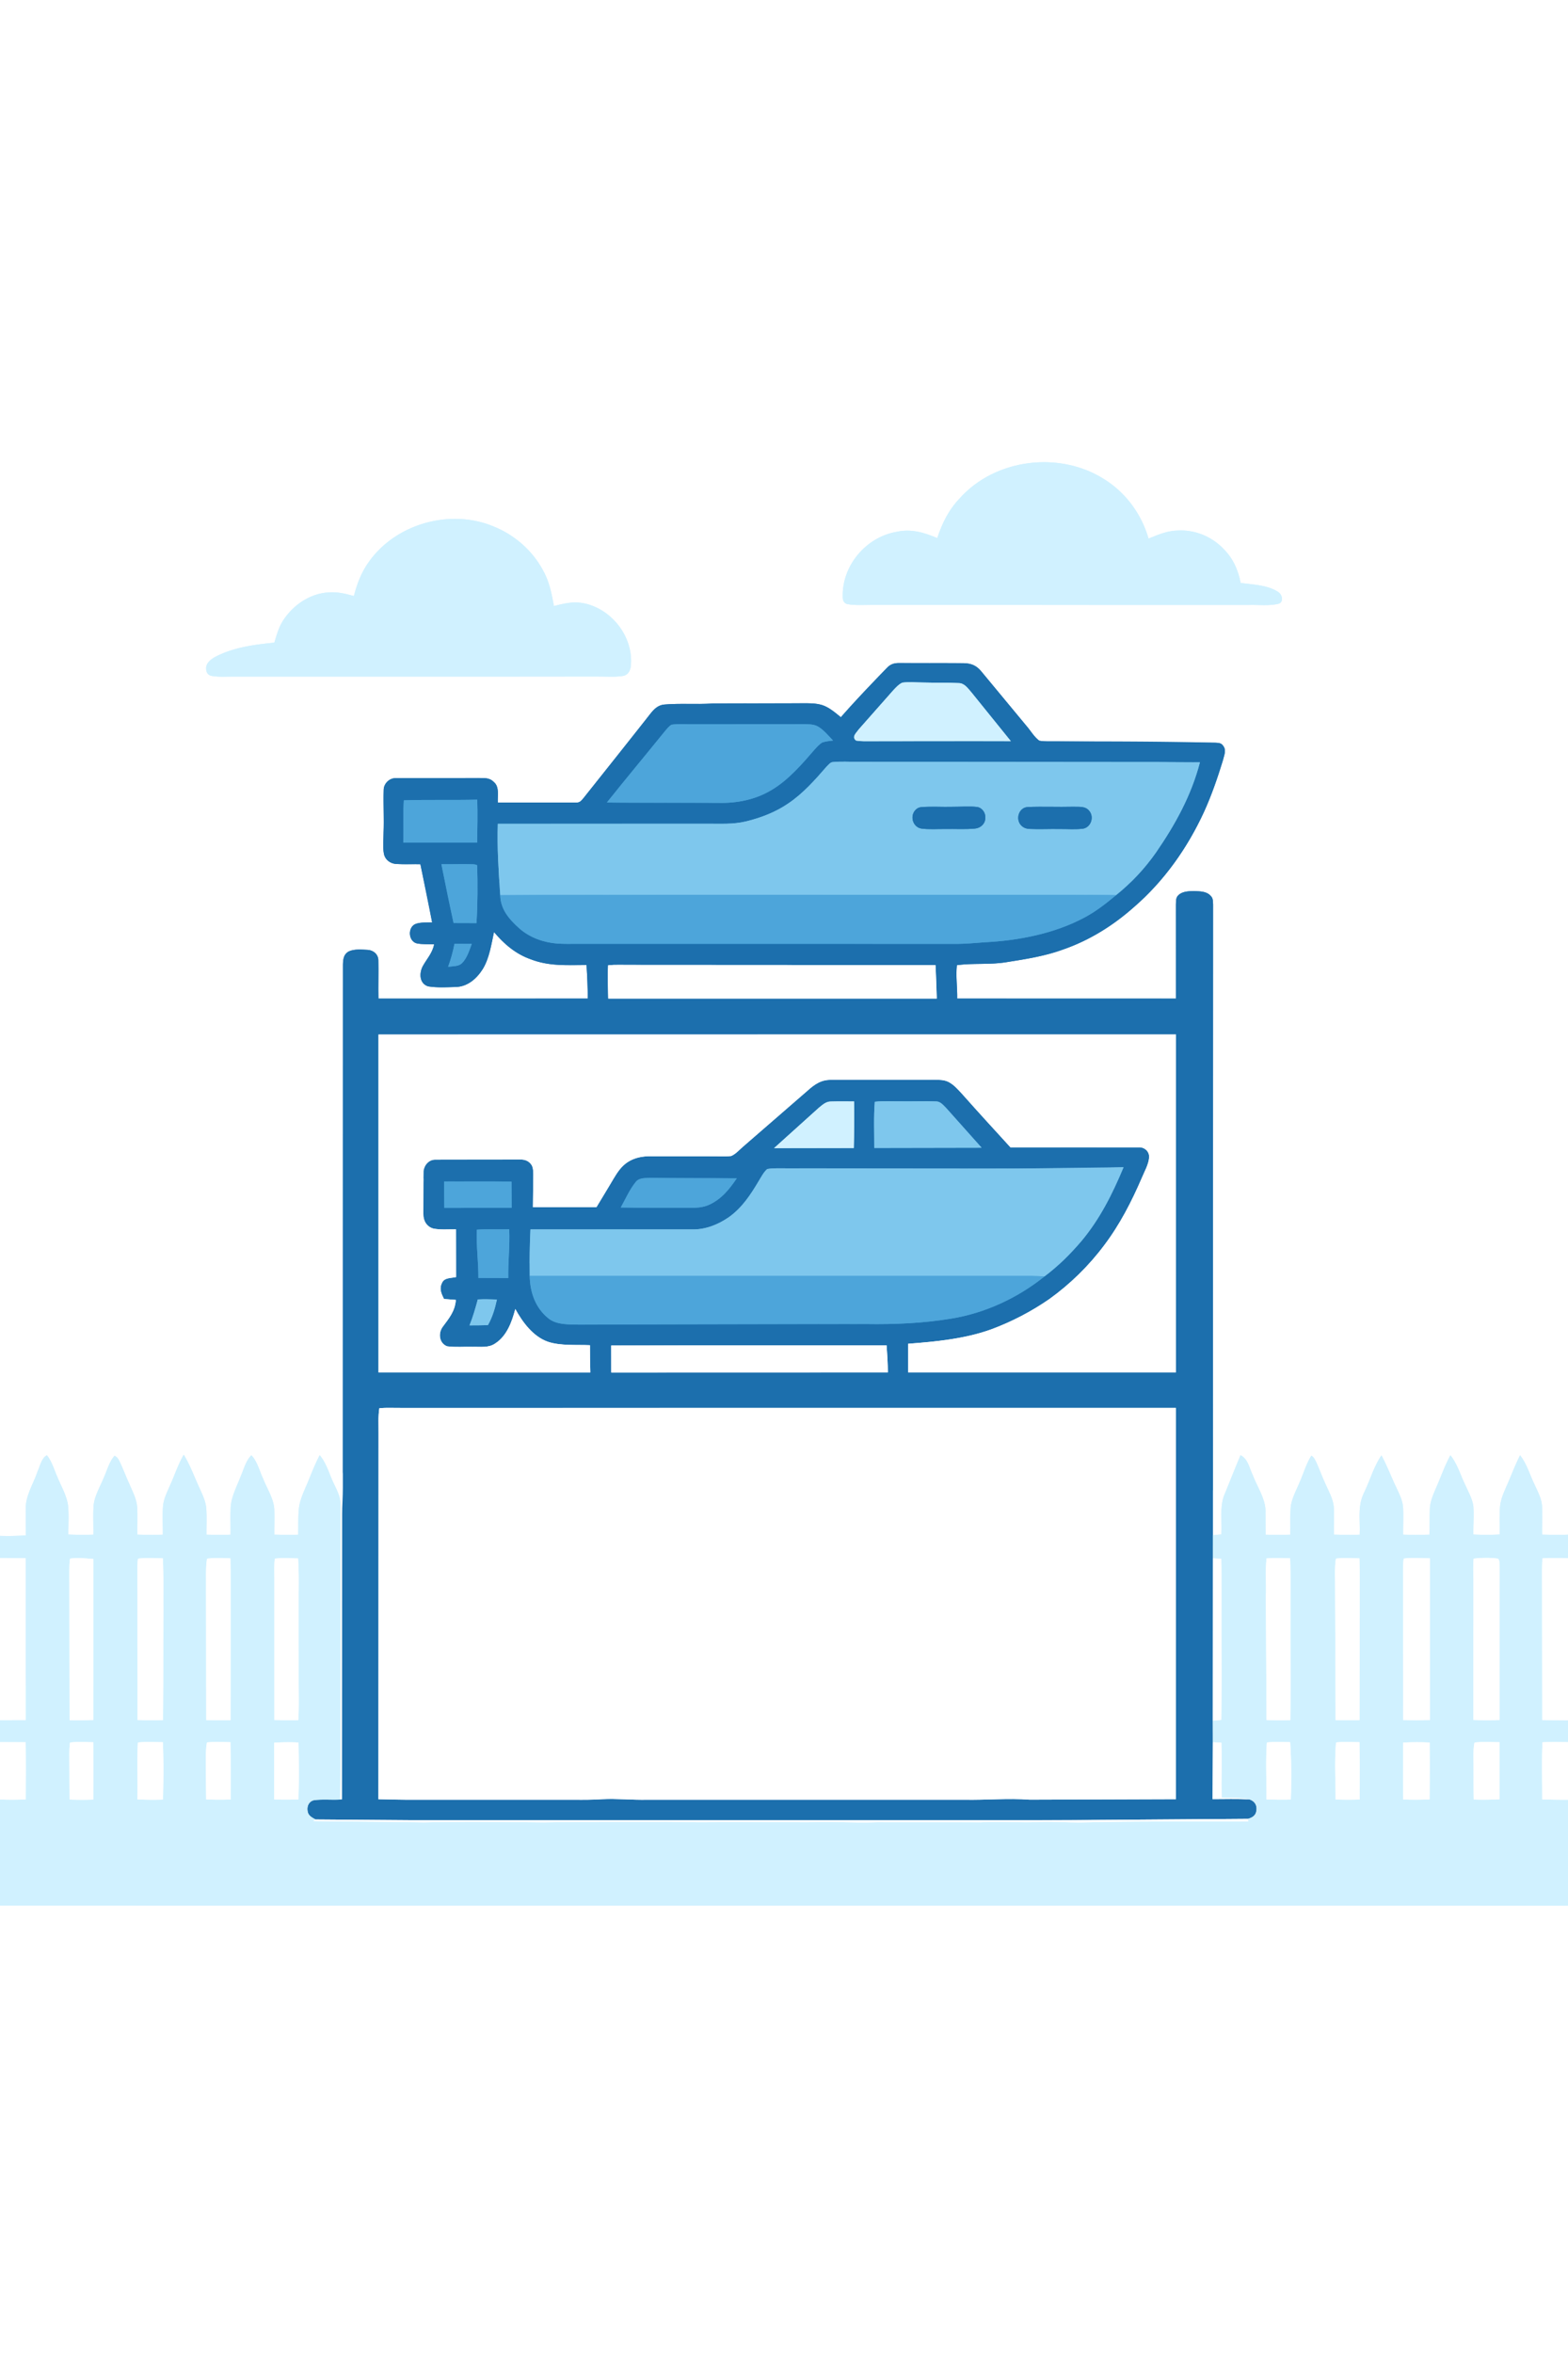
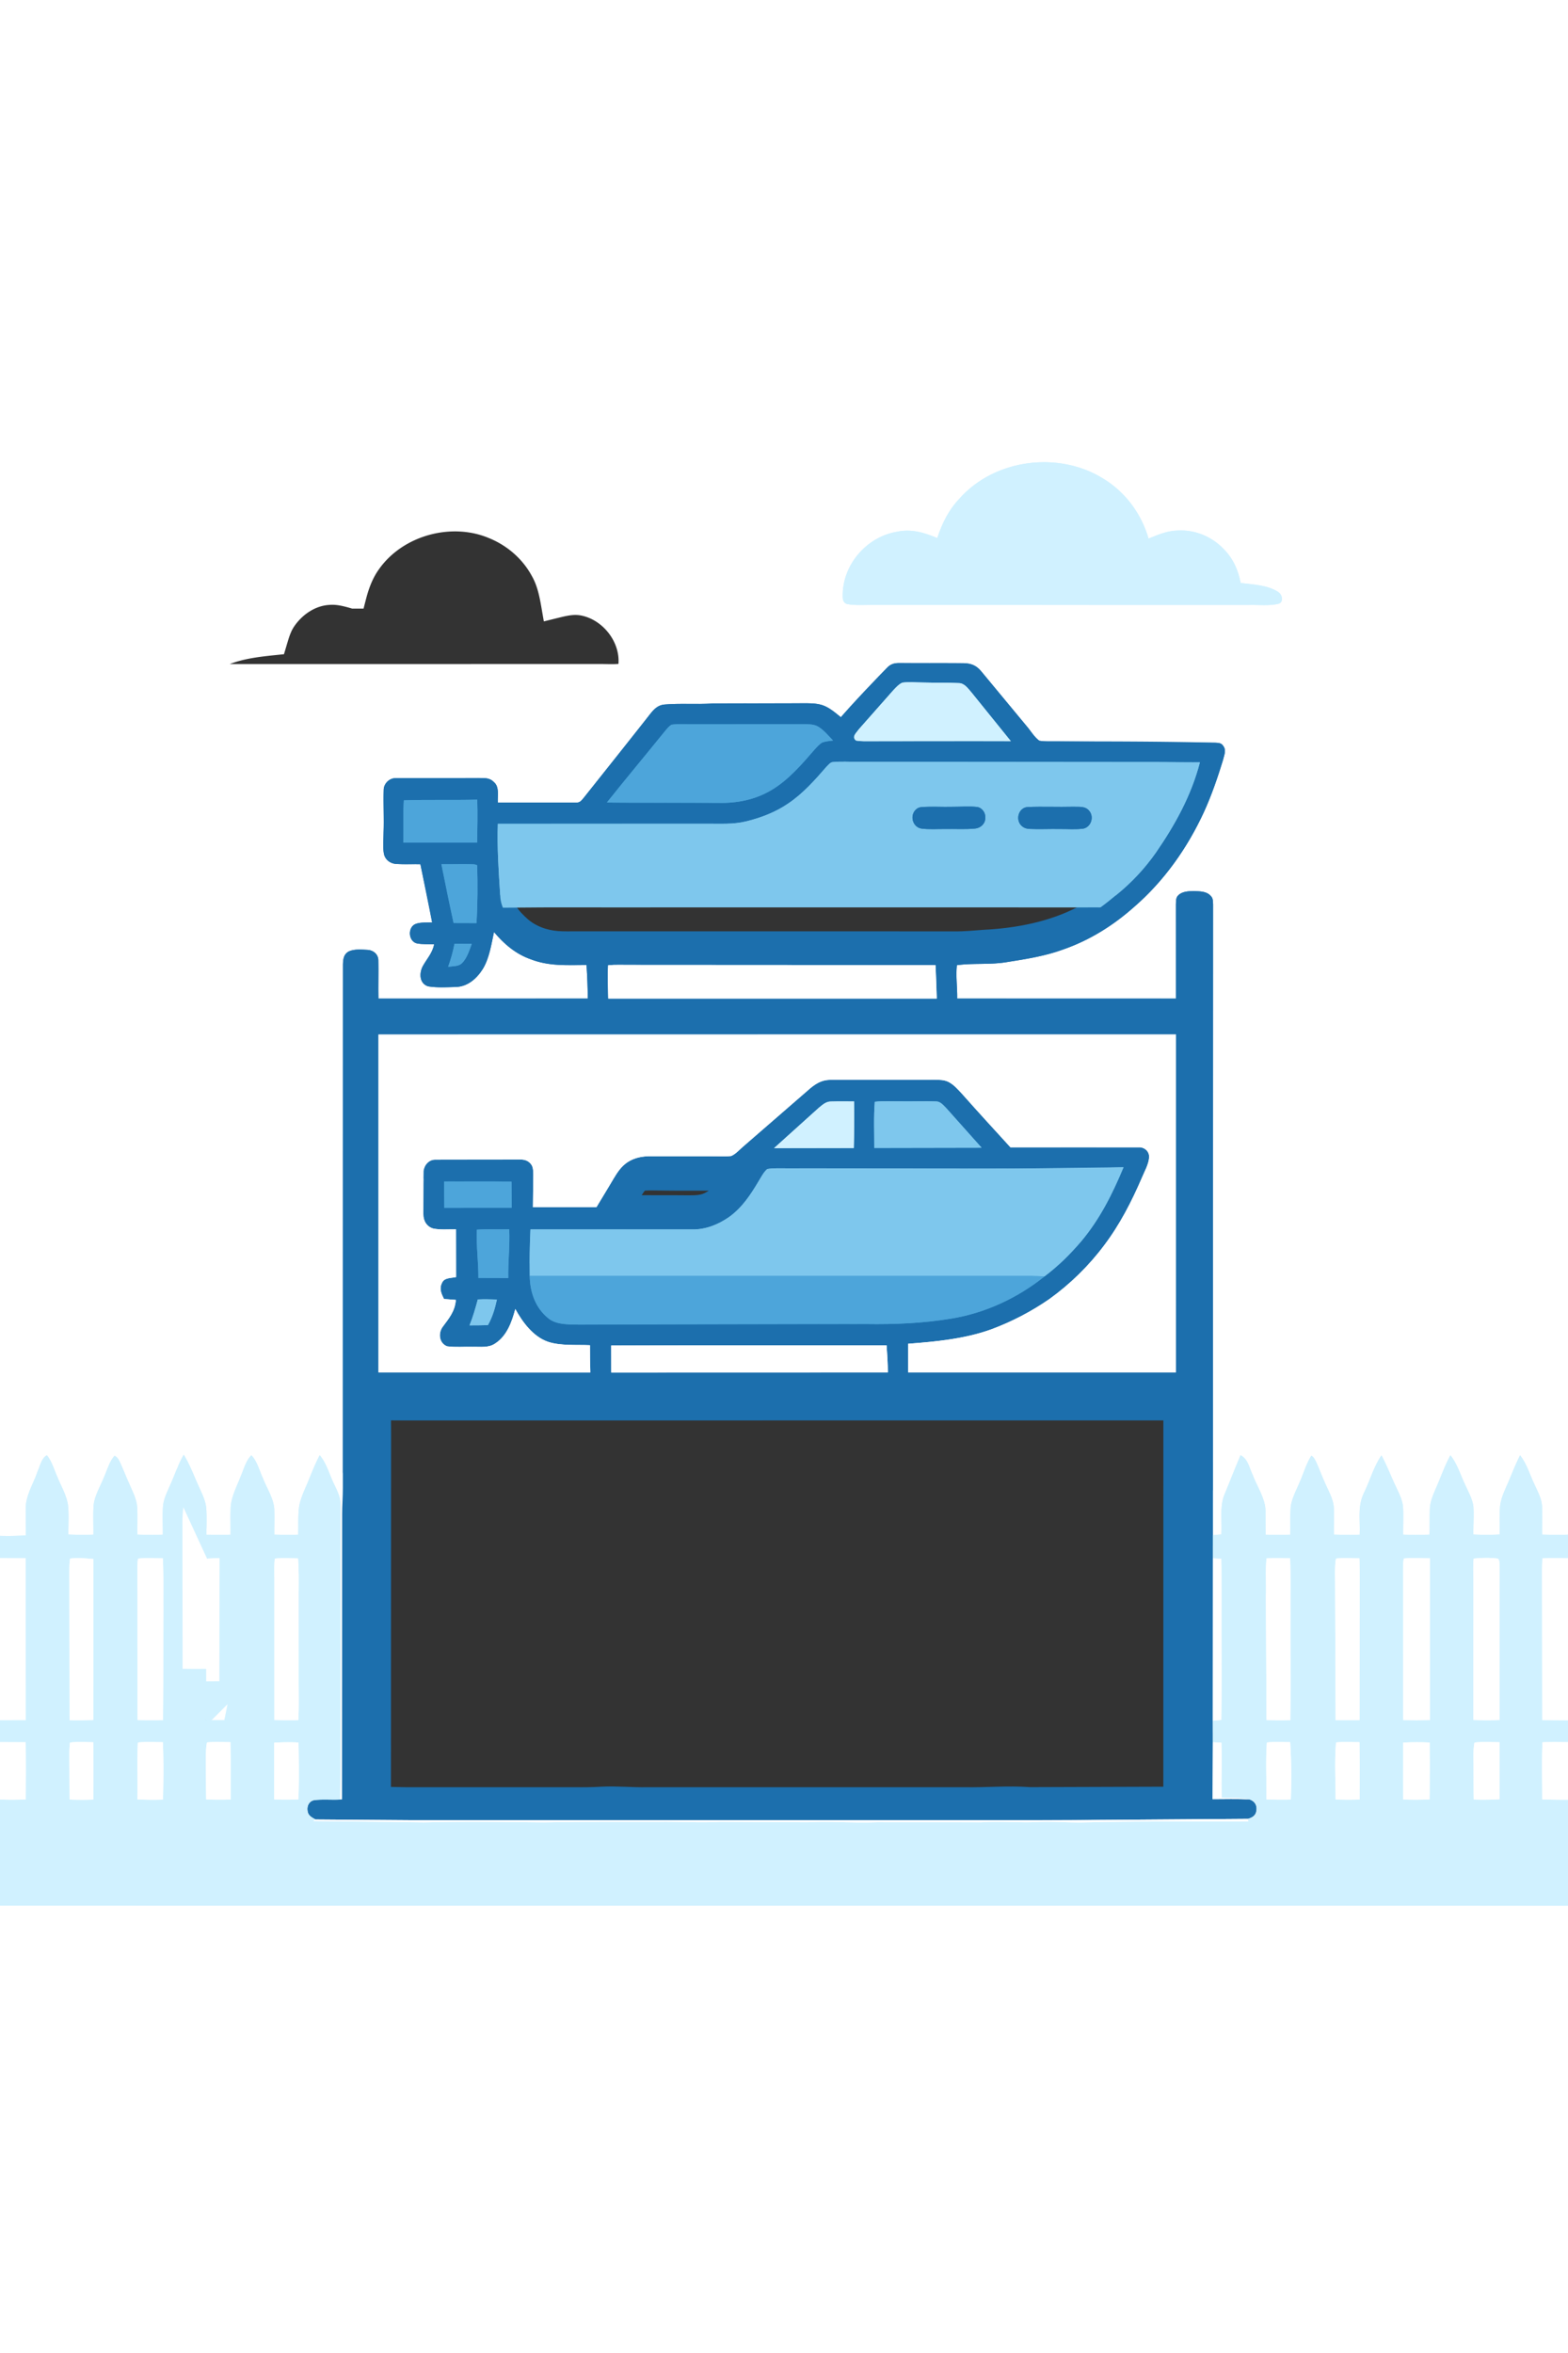
<svg xmlns="http://www.w3.org/2000/svg" viewBox="0 0 836 1254" width="1114.667" height="1672">
  <rect x="0" y="0" width="836" height="1254" fill="#333333" stroke="none" />
  <defs>
    <path d="M0 0h836v817.88c-4.57.23-9.22.07-13.8-.02-.11-4.96.19-9.93-.03-14.88-.17-4.35-2.39-8.13-4.1-12.03-2.59-5.31-3.93-10.62-7.62-15.36-2.77 5.41-4.8 11.08-7.29 16.61-1.54 3.56-3.04 6.86-3.39 10.78-.41 4.92-.14 9.89-.21 14.82a142.52 142.52 0 0 1-14.02 0c-.08-4.91.33-9.85.03-14.75-.42-4.15-2.9-8.29-4.54-12.09-2.55-5.29-4-10.69-7.72-15.38-3.04 5.55-5.04 11.47-7.59 17.24-1.5 3.57-3.19 7.21-3.36 11.15-.19 4.63-.02 9.27-.2 13.91a253.13 253.13 0 0 1-14.05 0c-.06-4.63.18-9.27-.01-13.9-.15-4.26-1.99-7.6-3.71-11.37-2.69-5.64-4.88-11.46-7.84-16.98-4.1 5.95-6.03 13.18-9.23 19.75-3.67 7.41-2.02 14.47-2.4 22.53a251.44 251.44 0 0 1-13.73-.05c-.07-4.63.18-9.26-.01-13.88-.15-4.66-2.51-8.6-4.33-12.79-1.84-3.93-3.31-8.01-5.09-11.96-.61-1.16-1.32-2.88-2.62-3.4-2.71 4.26-4.14 9.48-6.22 14.1-1.8 4.41-4.59 9.26-4.81 14.04-.28 4.63-.07 9.29-.17 13.93-4.38.1-8.75.1-13.13.01-.11-3.98-.07-7.95-.11-11.92.33-6.76-4.42-13.56-6.77-19.87-1.86-3.73-2.51-8.57-6.52-10.57-2.97 6.78-5.57 13.71-8.4 20.55-2.9 6.46-1.35 14.47-1.83 21.64l-4.5.43.1-336.21c-.12-1.67.03-3.2-1.24-4.47-2.16-2.45-5.53-2.46-8.54-2.57-3.01.01-6.58-.01-8.85 2.29-1.3 1.32-1.1 3.06-1.2 4.77l.01 50.22c-38.87-.01-77.74.02-116.61-.02.1-6.01-.81-11.83-.17-17.81 8.98-1.22 17.89-.1 26.82-1.66 9.95-1.56 20.41-3.22 29.85-6.71 14-4.85 26.58-12.71 37.65-22.52 16.08-13.89 28.48-31.42 37.36-50.66 4.1-8.98 7.33-18.38 10.21-27.82.53-2.38 1.86-5.09.21-7.32-1.04-1.72-2.4-1.75-4.24-1.85-28.29-.72-56.73-.72-85.04-.73-2.93-.03-5.99.16-8.88-.34-2.77-2-4.65-5.39-6.9-7.95l-24.04-29c-2.55-3.06-5.17-4.22-9.13-4.36-11.35-.16-22.72 0-34.07-.08-2.92-.06-4.98.37-7.06 2.53-8.34 8.63-16.7 17.31-24.61 26.34-3.07-2.47-6.29-5.33-10.1-6.51-3.53-1.06-7.56-.94-11.21-.93-15.67.13-31.35-.08-47.01.12-8.61.58-17.27-.17-25.85.57-3.43.34-5.51 2.54-7.53 5.09-11.57 15.05-23.56 29.78-35.39 44.63-1.25 1.45-2.04 2.7-4.19 2.51-13.85.05-27.75-.01-41.61.01-.23-3.65.99-8.42-2.18-10.99-2.37-2.43-5.13-2.01-8.24-2.1-14.68.13-29.4-.04-44.08.07-3.32-.05-6.33 2.9-6.34 6.24-.26 7.56.25 15.14-.07 22.71-.01 3.79-.52 7.85.23 11.57.69 3.01 3.39 4.98 6.39 5.2 4.32.28 8.68.04 13.01.14l6.26 31.03c-2.88.14-6.26-.21-8.96.88-4.19 1.86-3.73 9.16.81 10.29 2.99.59 6.17.34 9.21.53-.91 4.77-4.05 7.84-6.22 11.96-1.77 3.74-1.57 8.87 2.99 10.39 4.81.81 9.93.47 14.81.35 6.33-.2 11.16-4.49 14.37-9.61 3.48-5.66 4.57-13.25 5.98-19.69 5.31 6.36 11.56 11.69 19.47 14.49 9.99 3.87 19.42 3.11 29.86 3.11.38 5.96.64 11.91.66 17.89l-111.6.01c-.15-6.74.09-13.49-.05-20.23.05-3.27-2.57-5.54-5.71-5.74-3.17-.16-7.02-.54-9.98.79-2.79 1.44-3.1 4.12-3.19 6.97L182.81 793c.02 4.67-.39 9.33-.37 14l-.06 151.97-1.12.08c.18-7.01.2-14.03.2-21.05l.1-136.01c-.01-4.47-1.99-7.84-3.77-11.75-2.43-5.08-3.65-10.27-7.33-14.7-2.38 4.48-4.2 9.18-6.12 13.86-1.94 4.72-4.46 9.58-5.01 14.69-.42 4.58-.24 9.23-.33 13.82-4.26.09-8.49.08-12.75-.05-.04-4.29.14-8.58 0-12.87.01-5.86-3.95-11.66-6.04-17.14-1.91-3.95-3.06-9.1-6.18-12.25-2.87 2.7-4.02 7.36-5.59 10.92-2.09 5.57-5.4 11.5-5.47 17.47-.17 4.63.02 9.28-.06 13.92-4.28.09-8.53.08-12.81-.02-.06-4.63.21-9.3-.12-13.92-.28-3.97-2.14-7.57-3.71-11.16-2.77-5.91-4.84-11.93-8.31-17.51-3.05 5.21-4.81 10.87-7.31 16.33-1.59 3.7-3.46 7.28-3.76 11.35-.34 4.95-.01 9.95-.08 14.91-4.52.13-9.02.12-13.55-.03-.1-4.62.11-9.25-.08-13.87-.16-4.78-2.32-8.69-4.16-13-1.68-3.68-3.14-7.46-4.8-11.16-.81-1.62-1.36-3.18-3.14-3.96-2.8 3.04-3.97 7.78-5.7 11.52-1.97 4.94-5.27 10.27-5.52 15.59-.29 4.96 0 9.94-.08 14.9a180.09 180.09 0 0 1-13.35-.07c-.01-4.93.33-9.91-.09-14.82-.44-5.38-3.63-10.64-5.66-15.64-1.75-3.83-2.98-8.55-5.69-11.76-2.81 1.39-3.7 5.85-4.93 8.52-2.2 6.59-6.46 13.05-6.33 19.89-.09 4.74.09 9.5.06 14.25a126.9 126.9 0 0 1-13.79.29V0zm499.72 286.77c-6.98-2.94-13.8-5.03-21.46-3.38-16.74 2.79-29.77 18.46-28.92 35.49.17 1.61 1.01 2.85 2.69 3.11 4.22.73 8.69.34 12.97.4l201 .01c5.15-.12 10.75.58 15.77-.65 2.8-1.01 1.85-4.93-.25-6.22-5.44-3.73-13.68-3.99-20.06-4.85-1.34-6.93-4.01-13.06-9.07-18.09-6.27-6.62-15.25-10.34-24.39-9.84-5.7.1-10.47 2.2-15.64 4.3-3.73-13.04-12.15-24.55-23.72-31.7-23.81-15.14-58.11-10.9-76.98 10.27-5.79 6.03-9.36 13.28-11.94 21.15zm-311.05 30.9c-4.51-1.3-8.92-2.35-13.67-1.93-9.7.61-18.45 6.58-23.77 14.51-2.56 3.82-3.65 7.9-4.94 12.23-11 1.13-21.32 2.41-31.32 7.48-2.3 1.29-4.98 3.13-5.07 6.04-.05 2.05.72 3.74 2.85 4.19 3.97.74 8.22.32 12.25.38l194-.01c4.37-.07 8.94.37 13.25-.35 2.58-.49 3.78-2.74 4.06-5.16 1.64-15.58-10.34-30.91-25.65-33.65-5.4-.93-10.18.3-15.36 1.58-1.17-6.78-2.49-13.26-5.95-19.31-5.68-10.44-15.03-18.54-26.01-23.02-23.06-9.76-52.31-1.64-66.76 18.91-3.92 5.46-6.24 11.64-7.91 18.11z" id="A" />
    <path d="M588.64 255.35c11.57 7.15 19.99 18.66 23.72 31.7 5.17-2.1 9.94-4.2 15.64-4.3 9.14-.5 18.12 3.22 24.39 9.84 5.06 5.03 7.73 11.16 9.07 18.09 6.38.86 14.62 1.12 20.06 4.85 2.1 1.29 3.05 5.21.25 6.22-5.02 1.23-10.62.53-15.77.65l-201-.01c-4.28-.06-8.75.33-12.97-.4-1.68-.26-2.52-1.5-2.69-3.11-.85-17.03 12.18-32.7 28.92-35.49 7.66-1.65 14.48.44 21.46 3.38 2.58-7.87 6.15-15.12 11.94-21.15 18.87-21.17 53.17-25.41 76.98-10.27z" id="B" />
-     <path d="M263.34 280.65c10.98 4.48 20.33 12.58 26.01 23.02 3.46 6.05 4.78 12.53 5.95 19.31 5.18-1.28 9.96-2.51 15.36-1.58 15.31 2.74 27.29 18.07 25.65 33.65-.28 2.42-1.48 4.67-4.06 5.16-4.31.72-8.88.28-13.25.35l-194 .01c-4.03-.06-8.28.36-12.25-.38-2.13-.45-2.9-2.14-2.85-4.19.09-2.91 2.77-4.75 5.07-6.04 10-5.07 20.32-6.35 31.32-7.48 1.29-4.33 2.38-8.41 4.94-12.23 5.32-7.93 14.07-13.9 23.77-14.51 4.75-.42 9.16.63 13.67 1.93 1.67-6.47 3.99-12.65 7.91-18.11 14.45-20.55 43.7-28.67 66.76-18.91z" id="C" />
    <path d="M479.98 353.37l34.07.08c3.96.14 6.58 1.3 9.13 4.36l24.04 29c2.25 2.56 4.13 5.95 6.9 7.95 2.89.5 5.95.31 8.88.34l85.04.73c1.84.1 3.2.13 4.24 1.85 1.65 2.23.32 4.94-.21 7.32-2.88 9.44-6.11 18.84-10.21 27.82-8.88 19.24-21.28 36.77-37.36 50.66-11.07 9.81-23.65 17.67-37.65 22.52-9.44 3.49-19.9 5.15-29.85 6.71-8.93 1.56-17.84.44-26.82 1.66-.64 5.98.27 11.8.17 17.81l116.61.02-.01-50.22c.1-1.71-.1-3.45 1.2-4.77 2.27-2.3 5.84-2.28 8.85-2.29 3.01.11 6.38.12 8.54 2.57 1.27 1.27 1.12 2.8 1.24 4.47l-.1 336.21v12.33l-.05 86.52.02 11.5-.13 30.31c6.51-.03 13.04-.2 19.54.11 2.86.93 4.27 3.01 3.82 6.05-.37 2.63-2.16 3.65-4.51 4.34l-79.38.58c-10.99.26-21.99.08-32.99.14-111.33 0-222.67-.02-334 0l-50.77-.38c-2-1.11-4.05-2.1-4.27-4.67-.37-2.51.76-4.94 3.33-5.58 4.58-.67 9.35-.1 13.97-.37l1.12-.08.06-151.97c-.02-4.67.39-9.33.37-14l.04-279.01c.09-2.85.4-5.53 3.19-6.97 2.96-1.33 6.81-.95 9.98-.79 3.14.2 5.76 2.47 5.71 5.74.14 6.74-.1 13.49.05 20.23l111.6-.01c-.02-5.98-.28-11.93-.66-17.89-10.44 0-19.87.76-29.86-3.11-7.91-2.8-14.16-8.13-19.47-14.49-1.41 6.44-2.5 14.03-5.98 19.69-3.21 5.12-8.04 9.41-14.37 9.61-4.88.12-10 .46-14.81-.35-4.56-1.52-4.76-6.65-2.99-10.39 2.17-4.12 5.31-7.19 6.22-11.96-3.04-.19-6.22.06-9.21-.53-4.54-1.13-5-8.43-.81-10.29 2.7-1.09 6.08-.74 8.96-.88-1.82-10.41-4.1-20.7-6.26-31.03-4.33-.1-8.69.14-13.01-.14-3-.22-5.7-2.19-6.39-5.2-.75-3.72-.24-7.78-.23-11.57.32-7.57-.19-15.15.07-22.71.01-3.34 3.02-6.29 6.34-6.24l44.08-.07c3.11.09 5.87-.33 8.24 2.1 3.17 2.57 1.95 7.34 2.18 10.99l41.61-.01c2.15.19 2.94-1.06 4.19-2.51l35.39-44.63c2.02-2.55 4.1-4.75 7.53-5.09 8.58-.74 17.24.01 25.85-.57l47.01-.12c3.65-.01 7.68-.13 11.21.93 3.81 1.18 7.03 4.04 10.1 6.51 7.91-9.03 16.27-17.71 24.61-26.34 2.08-2.16 4.14-2.59 7.06-2.53zm58.95 41.62l-20.98-25.97c-1.86-2.1-3.74-5-6.89-4.97-6.34-.32-12.71-.12-19.06-.31-3.61-.01-7.34-.41-10.92.08-1.93.88-3.55 2.7-4.97 4.23l-18.34 20.76c-1.22 1.83-3.81 3.81-1.42 5.83 2.8.56 5.8.33 8.65.37l73.93-.02zM323.56 427.7l59.44.18c9.88.23 19.58-1.65 28.14-6.73 9.02-5.26 16.45-13.91 23.22-21.75 1.24-1.34 2.58-2.94 4.23-3.79 1.76-.57 3.7-.69 5.53-.96-2.33-2.46-4.72-5.38-7.59-7.2-2.34-1.52-4.84-1.41-7.53-1.5l-60 .04c-3.62.05-7.36-.29-10.94.23-1.37.78-2.44 2.18-3.46 3.36l-31.04 38.12zm-58.13 11.33c-.45 12.66.44 25.42 1.26 38.05.19 7.68 4.93 12.99 10.35 17.83 5.59 4.82 12.64 7.33 19.94 7.94 3.65.27 7.36.14 11.02.15l201 .02c5.36.08 10.67-.46 16.01-.85 17.98-.89 37.04-4.59 53.05-13.11 6.2-3.28 11.61-7.53 16.99-12 8.14-6.56 15.26-14.15 21.26-22.71 10.28-14.91 18.87-30.46 23.44-48.11-7.25.11-14.5 0-21.75-.11l-160-.14c-4.64.09-9.36-.31-13.99.15-1.33.08-2.45 1.6-3.35 2.47-6.07 7.02-12.68 14.45-20.45 19.62-6.67 4.6-14.59 7.62-22.43 9.53-7.03 1.69-13.64 1.18-20.78 1.24-37.19.02-74.38-.04-111.57.03zM215.01 449h39.38c.11-7.61.32-15.21.05-22.82-13.02.33-26.12-.07-39.12.35-.5 7.45-.05 14.99-.31 22.47zm20.33 11.57l6.5 31.36 12.2.04c.63-10.22.67-20.6.36-30.83-.69-.36-1.47-.54-2.35-.53-5.57-.2-11.15.06-16.71-.04zm6.97 42.43c-.79 4.2-1.95 8.23-3.38 12.25 2.34-.38 5.62-.1 7.35-1.94 2.7-2.55 3.96-6.89 5.24-10.28l-9.21-.03zm81.99 29.16h175.14l-.69-17.82-162.75-.09c-3.9.04-7.85-.18-11.74.17-.39 5.88-.06 11.85.04 17.74zm-122.49 19.17V731.4l112.93.02c-.14-4.84-.23-9.67-.21-14.51-7.22-.33-15.63.45-22.51-1.87-7.82-2.8-13.42-10.39-17.28-17.4-1.8 6.82-4.49 14.35-10.72 18.35-3.54 2.48-7.94 1.67-12.02 1.8-4.51-.15-9.16.33-13.63-.29-4.26-1.64-4.88-7.01-2.3-10.45 3.39-4.54 6.55-8.33 6.96-14.28l-6.32-.49c-1.42-2.89-2.66-5.46-1.04-8.62 1.21-2.85 4.97-2.47 7.5-3.07l-.03-25.42c-3.95-.08-8.11.35-12-.39-3.58-.93-5.51-4.15-5.42-7.75l.1-22.06c-.15-3.5 2.51-6.91 6.11-6.96l45.1-.07c2.26-.06 4.31.42 5.84 2.19 1.52 1.68 1.37 3.73 1.46 5.85l-.18 17.38 33.85-.02 9.14-15.22c2.01-3.35 4.05-6.45 7.35-8.68 3.75-2.51 8.06-3.3 12.51-3.24l33 .02c3.27-.03 6.63.27 9.87-.17 2.38-1.01 4.3-3.26 6.24-4.92l34.28-29.75c3.69-3.32 7.36-6.01 12.6-5.87l55.01-.07c2.59.05 5.12-.07 7.52 1.07 2.89 1.38 5.31 4.16 7.45 6.5 8.44 9.62 17.11 19.01 25.77 28.44l68.28-.01c3.21-.22 5.96 2.29 5.65 5.57-.33 3.69-2.49 7.36-3.89 10.75-5.47 12.69-11.71 24.85-20.06 35.9-8.22 11-18.17 20.71-29.31 28.72-9.52 6.57-20.03 12.06-30.88 16.07-13.88 5.06-29.68 6.59-44.35 7.69v15.27h142.77l.03-180.09-425.17.01zm210.89 60.56l42.5-.07c.21-8.27.32-16.55.16-24.82-4.14.04-8.29-.08-12.42.05-2.59-.03-4.58 1.88-6.46 3.41l-23.78 21.43zm53.43-.11l57.22-.11-18.89-21.16c-1.52-1.48-3.08-3.57-5.41-3.5-6.01-.27-12.04.04-18.05-.06-4.83.07-9.77-.31-14.58.24-.65 8.14-.26 16.42-.29 24.59zm-183.3 43.42c-.42 8.25-.51 16.54-.41 24.8.15 8.71 3.04 17.07 10 22.63 4.39 3.58 11.23 3.16 16.58 3.32l153-.32c14.98.23 30.19-.42 44.99-2.87 18.17-2.91 35.59-11.01 49.91-22.52 7.25-5.41 13.73-11.88 19.6-18.75 9.92-11.82 16.62-25.26 22.53-39.42-18.68.69-37.34.49-56.03.69-41 .41-82-.25-123-.11-3.61.04-7.39-.24-10.95.37-1.94 1.71-3.22 4.3-4.57 6.47-4.31 7.28-8.86 14.18-15.84 19.17-5.84 4.01-12.45 6.69-19.64 6.54-28.72-.05-57.44.02-86.17 0zm48.15-11.69c12 .25 24.02.06 36.02.19 3.86 0 7.46-.01 11.06-1.63 6.58-3 10.8-8.27 14.76-14.1-15.27-.17-30.55.06-45.82-.22-2.75.16-6.13-.27-8.05 2.16-3.27 4.04-5.44 9.06-7.97 13.6zm-94.16-13.86l.08 14.1 35.91-.07-.1-13.94c-11.96-.26-23.93-.07-35.89-.09zm18.24 51.41l15.93.05c-.18-8.7.9-17.31.5-26-5.75.21-11.55-.22-17.28.25-.34 8.54.91 17.13.85 25.7zm-.32 11.47c-1.27 4.68-2.58 9.3-4.41 13.81 3.27.01 6.53-.03 9.8-.12 2.43-4.28 3.78-8.87 4.81-13.66-3.38-.09-6.82-.22-10.2-.03zm71.14 24.54l.02 14.37 147.47-.04c-.05-4.83-.32-9.62-.68-14.43-48.93.05-97.88-.13-146.81.1zm-124.11 241.8l14.23.27h90c5 .06 9.98.04 14.97-.28 8.03-.41 16 .45 24.03.29l169-.01c11.7.24 23.29-.9 35-.03l77.91-.26.02-208.52-412.93.01c-3.9.04-7.86-.21-11.74.15-.73 4.41-.36 9.05-.42 13.51l-.07 194.87z" id="D" />
    <path d="M481.08 363.82c3.58-.49 7.31-.09 10.92-.08 6.35.19 12.72-.01 19.06.31 3.15-.03 5.03 2.87 6.89 4.97l20.98 25.97c-24.64-.09-49.29.02-73.93.02-2.85-.04-5.85.19-8.65-.37-2.39-2.02.2-4 1.42-5.83l18.34-20.76c1.42-1.53 3.04-3.35 4.97-4.23z" id="E" />
    <path d="M358.06 386.22c3.58-.52 7.32-.18 10.94-.23l60-.04c2.69.09 5.19-.02 7.53 1.5 2.87 1.82 5.26 4.74 7.59 7.2-1.83.27-3.77.39-5.53.96-1.65.85-2.99 2.45-4.23 3.79-6.77 7.84-14.2 16.49-23.22 21.75-8.56 5.08-18.26 6.96-28.14 6.73-19.81-.27-39.63.12-59.44-.18 10.15-12.86 20.75-25.37 31.04-38.12 1.02-1.18 2.09-2.58 3.46-3.36z" id="F" />
    <path d="M444.01 406.14c4.63-.46 9.35-.06 13.99-.15l160 .14 21.75.11c-4.57 17.65-13.16 33.2-23.44 48.11-6 8.56-13.12 16.15-21.26 22.71-7.35-.18-14.7-.15-22.05-.11-72.34-.09-144.66.04-217-.03-29.77.12-59.55-.17-89.31.16-.82-12.63-1.71-25.39-1.26-38.05L377 439c7.14-.06 13.75.45 20.78-1.24 7.84-1.91 15.76-4.93 22.43-9.53 7.77-5.17 14.38-12.6 20.45-19.62.9-.87 2.02-2.39 3.35-2.47zM508 429.98c-5.64.17-11.35-.29-16.98.19-2.82.34-4.67 3.1-4.51 5.84.12 2.66 1.98 5.11 4.67 5.55 4.21.57 8.58.2 12.82.25 5.28-.11 10.63.27 15.88-.24 2.92-.28 5.41-2.54 5.45-5.57.23-2.74-1.59-5.47-4.35-5.93-4.28-.48-8.68-.07-12.98-.09zm57 11.83c4.2-.05 8.55.37 12.71-.23 4.01-.94 5.68-6.14 3.11-9.33-2.15-2.86-5.67-2.14-8.82-2.3-8.01.21-16.05-.2-24.04.15-4.41.23-6.4 5.54-4.13 9.02 1.25 1.77 3 2.58 5.13 2.64 5.34.26 10.7-.06 16.04.05z" id="G" />
    <path d="M215.32 426.53c13-.42 26.1-.02 39.12-.35.27 7.61.06 15.21-.05 22.82h-39.38c.26-7.48-.19-15.02.31-22.47z" id="H" />
    <path d="M491.02 430.17c5.63-.48 11.34-.02 16.98-.19 4.3.02 8.7-.39 12.98.09 2.76.46 4.58 3.19 4.35 5.93-.04 3.03-2.53 5.29-5.45 5.57-5.25.51-10.6.13-15.88.24-4.24-.05-8.61.32-12.82-.25-2.69-.44-4.55-2.89-4.67-5.55-.16-2.74 1.69-5.5 4.51-5.84z" id="I" />
    <path d="M547.96 430.1c7.99-.35 16.03.06 24.04-.15 3.15.16 6.67-.56 8.82 2.3 2.57 3.19.9 8.39-3.11 9.33-4.16.6-8.51.18-12.71.23-5.34-.11-10.7.21-16.04-.05-2.13-.06-3.88-.87-5.13-2.64-2.27-3.48-.28-8.79 4.13-9.02z" id="J" />
    <path d="M235.34 460.57c5.56.1 11.14-.16 16.71.04.88-.01 1.66.17 2.35.53.31 10.23.27 20.61-.36 30.83l-12.2-.04c-2.33-10.41-4.44-20.89-6.5-31.36z" id="K" />
-     <path d="M266.69 477.08l89.31-.16 217 .03 22.05.11c-5.38 4.47-10.79 8.72-16.99 12-16.01 8.52-35.07 12.22-53.05 13.11-5.34.39-10.65.93-16.01.85L308 503c-3.66-.01-7.37.12-11.02-.15-7.3-.61-14.35-3.12-19.94-7.94-5.42-4.84-10.16-10.15-10.35-17.83z" id="L" />
    <path d="M242.31 503l9.21.03c-1.28 3.39-2.54 7.73-5.24 10.28-1.73 1.84-5.01 1.56-7.35 1.94 1.43-4.02 2.59-8.05 3.38-12.25z" id="M" />
    <path d="M324.26 514.42c3.89-.35 7.84-.13 11.74-.17l162.75.09c.4 5.93.52 11.87.69 17.82H324.3c-.1-5.89-.43-11.86-.04-17.74z" id="N" />
    <path d="M201.81 551.33l425.17-.01-.03 180.09H484.18v-15.27c14.67-1.1 30.47-2.63 44.35-7.69 10.85-4.01 21.36-9.5 30.88-16.07 11.14-8.01 21.09-17.72 29.31-28.72 8.35-11.05 14.59-23.21 20.06-35.9 1.4-3.39 3.56-7.06 3.89-10.75.31-3.28-2.44-5.79-5.65-5.57-22.72-.03-45.56-.02-68.28.01l-25.77-28.44c-2.14-2.34-4.56-5.12-7.45-6.5-2.4-1.14-4.93-1.02-7.52-1.07-18.33.11-36.68-.02-55.01.07-5.24-.14-8.91 2.55-12.6 5.87l-34.28 29.75c-1.94 1.66-3.86 3.91-6.24 4.92-3.24.44-6.6.14-9.87.17l-33-.02c-4.45-.06-8.76.73-12.51 3.24-3.3 2.23-5.34 5.33-7.35 8.68-2.96 5.12-6.09 10.15-9.14 15.22l-33.85.02.18-17.38c-.09-2.12.06-4.17-1.46-5.85-1.53-1.77-3.58-2.25-5.84-2.19-15.03.12-30.08-.01-45.1.07-3.6.05-6.26 3.46-6.11 6.96-.17 7.33-.16 14.72-.1 22.06-.09 3.6 1.84 6.82 5.42 7.75 3.89.74 8.05.31 12 .39l.03 25.42c-2.53.6-6.29.22-7.5 3.07-1.62 3.16-.38 5.73 1.04 8.62l6.32.49c-.41 5.95-3.57 9.74-6.96 14.28-2.58 3.44-1.96 8.81 2.3 10.45 4.47.62 9.12.14 13.63.29 4.08-.13 8.48.68 12.02-1.8 6.23-4 8.92-11.53 10.72-18.35 3.86 7.01 9.46 14.6 17.28 17.4 6.88 2.32 15.29 1.54 22.51 1.87-.02 4.84.07 9.67.21 14.51-37.65 0-75.29.02-112.93-.02V551.33z" id="O" />
    <path d="M442.94 587.05c4.13-.13 8.28-.01 12.42-.05.16 8.27.05 16.55-.16 24.82-14.16.06-28.33-.11-42.5.07l23.78-21.43c1.88-1.53 3.87-3.44 6.46-3.41z" id="P" />
    <path d="M466.42 587.19c4.81-.55 9.75-.17 14.58-.24 6.01.1 12.04-.21 18.05.06 2.33-.07 3.89 2.02 5.41 3.5l18.89 21.16-57.22.11c.03-8.17-.36-16.45.29-24.59z" id="Q" />
    <path d="M599.03 622.07c-5.91 14.16-12.61 27.6-22.53 39.42-5.87 6.87-12.35 13.34-19.6 18.75-2.3-.12-4.6-.22-6.9-.24H282.42c-.1-8.26-.01-16.55.41-24.8H369c7.19.15 13.8-2.53 19.64-6.54 6.98-4.99 11.53-11.89 15.84-19.17 1.35-2.17 2.63-4.76 4.57-6.47 3.56-.61 7.34-.33 10.95-.37l123 .11 56.03-.69z" id="R" />
-     <path d="M347 627.75l45.82.22c-3.96 5.83-8.18 11.1-14.76 14.1-3.6 1.62-7.2 1.63-11.06 1.63-12-.13-24.02.06-36.02-.19 2.53-4.54 4.7-9.56 7.97-13.6 1.92-2.43 5.3-2 8.05-2.16z" id="S" />
    <path d="M236.82 629.65l35.89.09.1 13.94-35.91.07c-.1-4.7-.12-9.4-.08-14.1z" id="T" />
    <path d="M254.21 655.36c5.73-.47 11.53-.04 17.28-.25.4 8.69-.68 17.3-.5 26-5.31.01-10.62 0-15.93-.05.06-8.57-1.19-17.16-.85-25.7z" id="U" />
    <path d="M282.42 680H550l6.9.24c-14.32 11.51-31.74 19.61-49.91 22.52-14.8 2.45-30.01 3.1-44.99 2.87-51-.09-102-.12-153 .32-5.35-.16-12.19.26-16.58-3.32-6.96-5.56-9.85-13.92-10-22.63z" id="V" />
    <path d="M264.94 692.56c-1.03 4.79-2.38 9.38-4.81 13.66-3.27.09-6.53.13-9.8.12 1.83-4.51 3.14-9.13 4.41-13.81 3.38-.19 6.82-.06 10.2.03z" id="W" />
    <path d="M325.88 717.07l146.81-.1c.36 4.81.63 9.6.68 14.43-49.16.07-98.31-.02-147.47.04l-.02-14.37z" id="X" />
-     <path d="M202.26 750.49c3.88-.36 7.84-.11 11.74-.15l412.93-.01-.02 208.52-77.91.26c-11.71-.87-23.3.27-35 .03-56.33.01-112.67-.02-169 .01-8.03.16-16-.7-24.03-.29-4.99.32-9.97.34-14.97.28-30-.01-60 0-90 0-4.75 0-9.49-.22-14.23-.27l.07-194.87c.06-4.46-.31-9.1.42-13.51z" id="Y" />
    <path d="M24.99 775.59c2.71 3.21 3.94 7.93 5.69 11.76 2.03 5 5.22 10.26 5.66 15.64.42 4.91.08 9.89.09 14.82a180.09 180.09 0 0 0 13.35.07c.08-4.96-.21-9.94.08-14.9.25-5.32 3.55-10.65 5.52-15.59 1.73-3.74 2.9-8.48 5.7-11.52 1.78.78 2.33 2.34 3.14 3.96 1.66 3.7 3.12 7.48 4.8 11.16 1.84 4.31 4 8.22 4.16 13 .19 4.62-.02 9.25.08 13.87 4.53.15 9.03.16 13.55.03.07-4.96-.26-9.96.08-14.91.3-4.07 2.17-7.65 3.76-11.35 2.5-5.46 4.26-11.12 7.31-16.33 3.47 5.58 5.54 11.6 8.31 17.51 1.57 3.59 3.43 7.19 3.71 11.16.33 4.62.06 9.29.12 13.92 4.28.1 8.53.11 12.81.02.08-4.64-.11-9.29.06-13.92.07-5.97 3.38-11.9 5.47-17.47 1.57-3.56 2.72-8.22 5.59-10.92 3.12 3.15 4.27 8.3 6.18 12.25 2.09 5.48 6.05 11.28 6.04 17.14.14 4.29-.04 8.58 0 12.87 4.26.13 8.49.14 12.75.05.09-4.59-.09-9.24.33-13.82.55-5.11 3.07-9.97 5.01-14.69 1.92-4.68 3.74-9.38 6.12-13.86 3.68 4.43 4.9 9.62 7.33 14.7 1.78 3.91 3.76 7.28 3.77 11.75l-.1 136.01-.2 21.05c-4.62.27-9.39-.3-13.97.37-2.57.64-3.7 3.07-3.33 5.58.22 2.57 2.27 3.56 4.27 4.67l-1.25.83 59.02.71c21.34-.57 42.66-.22 64-.01 20.33-.42 40.66-.27 61-.3 11.01-.14 21.99.57 33 .02l47 .21c12.01-.65 23.98.52 36 0 18.66-.52 37.35-.14 56 .03 10.35-.69 20.65.36 31-.19 7.69-.33 15.31.38 23 .27 29.5-.79 59.03-.3 88.54-.56l-.17-1.35c2.35-.69 4.14-1.71 4.51-4.34.45-3.04-.96-5.12-3.82-6.05-4.79-.89-9.9-.74-14.76-.94-.2-9.75.19-19.5-.12-29.25l-4.53-.23-.02-11.5 4.5-.43c.42-20.85-.01-41.73.1-62.59l-.11-23.27-4.44-.23v-12.33l4.5-.43c.48-7.17-1.07-15.18 1.83-21.64l8.4-20.55c4.01 2 4.66 6.84 6.52 10.57 2.35 6.31 7.1 13.11 6.77 19.87l.11 11.92c4.38.09 8.75.09 13.13-.01.1-4.64-.11-9.3.17-13.93.22-4.78 3.01-9.63 4.81-14.04 2.08-4.62 3.51-9.84 6.22-14.1 1.3.52 2.01 2.24 2.62 3.4 1.78 3.95 3.25 8.03 5.09 11.96 1.82 4.19 4.18 8.13 4.33 12.79.19 4.62-.06 9.25.01 13.88a251.44 251.44 0 0 0 13.73.05c.38-8.06-1.27-15.12 2.4-22.53 3.2-6.57 5.13-13.8 9.23-19.75 2.96 5.52 5.15 11.34 7.84 16.98 1.72 3.77 3.56 7.11 3.71 11.37.19 4.63-.05 9.27.01 13.9a253.13 253.13 0 0 0 14.05 0c.18-4.64.01-9.28.2-13.91.17-3.94 1.86-7.58 3.36-11.15 2.55-5.77 4.55-11.69 7.59-17.24 3.72 4.69 5.17 10.09 7.72 15.38 1.64 3.8 4.12 7.94 4.54 12.09.3 4.9-.11 9.84-.03 14.75a142.52 142.52 0 0 0 14.02 0c.07-4.93-.2-9.9.21-14.82.35-3.92 1.85-7.22 3.39-10.78 2.49-5.53 4.52-11.2 7.29-16.61 3.69 4.74 5.03 10.05 7.62 15.36 1.71 3.9 3.93 7.68 4.1 12.03.22 4.95-.08 9.92.03 14.88 4.58.09 9.23.25 13.8.02v12.57c-4.53-.04-9.1-.17-13.62.08-.22 3.14-.22 6.32-.21 9.47l.09 76.68 13.74.09v11.7c-4.53-.02-9.09-.15-13.62.09-.41 10.11-.11 20.27-.14 30.39a371.4 371.4 0 0 0 13.76.2v56.57c-278.64-.15-557.37.06-836-.1v-56.61c4.59.17 9.14.16 13.73-.04l-.03-30.46c-4.56.01-9.13-.01-13.7-.04V916.7l13.73-.02-.03-86.22L0 830.4v-11.86a126.9 126.9 0 0 0 13.79-.29L13.73 804c-.13-6.84 4.13-13.3 6.33-19.89 1.23-2.67 2.12-7.13 4.93-8.52zm12.12 141.14c4.21.05 8.41.03 12.62-.07l.03-85.81c-4.04-.3-8.38-.78-12.39-.2-.39 2.41-.38 4.92-.39 7.35l.13 78.73zm36.25-.07a381.46 381.46 0 0 0 13.53.03c.38-19.56.09-39.13.2-58.69-.07-9.17.14-18.35-.26-27.51-4.39 0-8.89-.33-13.25.18-.53 4.05-.26 8.25-.29 12.33l.07 73.66zm36.6.03l12.94.03.1-58.72-.18-27.51c-4.11-.03-8.34-.33-12.42.18-.85 5.33-.42 10.93-.54 16.33l.1 69.69zm36.36-.04c4.24.1 8.48.11 12.73.05.33-6.23.23-12.46.17-18.7l-.01-49c.05-6.16.14-12.31-.32-18.46-4.08-.05-8.28-.36-12.34.11-.44 3.4-.25 6.93-.24 10.35l.01 75.65zm528.97-86.13c-.74 6.77-.06 13.65-.36 20.48l.34 65.68c4.22.08 8.44.1 12.67.04.44-18.9-.04-37.82.09-56.72-.09-9.84.2-19.69-.2-29.52-4.17-.06-8.38-.19-12.54.04zm36.83 86.19h12.72l.11-73.71c.04-4.17-.04-8.33-.18-12.49-4.13-.05-8.37-.36-12.47.12-.76 4.35-.46 8.97-.48 13.37l.3 72.71zm36.05-.04c4.76.1 9.51.1 14.26-.02l-.01-86.14c-4.63-.06-9.4-.45-13.99.11-.43 2.74-.38 5.61-.38 8.38l.12 77.67zm37.37-.04c4.67.16 9.31.16 13.98.02l.04-81.67c-.14-1.32.08-3.26-.86-4.31-4.18-.57-8.8-.51-12.98-.01-.46 4.4-.09 8.91-.14 13.34l-.04 72.63zM37.1 959.04a172.95 172.95 0 0 0 12.68.02l-.08-30.54c-4.07-.05-8.27-.34-12.33.15-.44 2.73-.38 5.58-.38 8.33l.11 22.04zm36.16-.11a151.32 151.32 0 0 0 13.64.13c.23-10.18.34-20.4-.06-30.57-4.41 0-8.92-.33-13.31.18-.54 10.04 0 20.19-.27 30.26zm36.67.04c4.36.18 8.69.19 13.05.04l-.13-30.51c-4.13-.04-8.38-.36-12.49.13-.62 3.04-.59 6.28-.6 9.37l.17 20.97zm565.28-.01c4.33.16 8.65.19 12.99.1.38-10.15.31-20.44-.33-30.58-4.11-.02-8.33-.31-12.41.17-.75 10.03-.1 20.24-.25 30.31zm36.9.04a182.09 182.09 0 0 0 12.8.03l-.11-30.54c-4.13-.02-8.36-.32-12.46.15-.89 10.02-.24 20.29-.23 30.36zm73.66.04a152.7 152.7 0 0 0 13.7-.16l.03-30.37c-4.41-.02-8.94-.35-13.33.18-.58 2.68-.56 5.58-.55 8.31l.15 22.04zm-639.58-30.27l.01 30.22c4.31.14 8.58.13 12.89-.02.4-10.09.23-20.21.07-30.31a114.52 114.52 0 0 0-12.97.11zm601.93-.07l.01 30.3c4.7.19 9.35.17 14.06-.05l.03-30.28c-4.72-.23-9.38-.22-14.1.03z" id="Z" />
    <path d="M0 830.4l13.7.06.03 86.22L0 916.7v-86.3z" id="a" />
    <path d="M37.37 830.65c4.01-.58 8.35-.1 12.39.2l-.03 85.81c-4.21.1-8.41.12-12.62.07L36.98 838c.01-2.43 0-4.94.39-7.35z" id="b" />
    <path d="M73.58 830.67c4.36-.51 8.86-.18 13.25-.18.4 9.16.19 18.34.26 27.51l-.2 58.69a381.46 381.46 0 0 1-13.53-.03L73.29 843c.03-4.08-.24-8.28.29-12.33z" id="c" />
-     <path d="M110.4 830.67c4.08-.51 8.31-.21 12.42-.18.34 9.16.11 18.33.18 27.51l-.1 58.72c-4.31.05-8.62.04-12.94-.03l-.1-69.69c.12-5.4-.31-11 .54-16.33z" id="d" />
+     <path d="M110.4 830.67l-.1 58.72c-4.31.05-8.62.04-12.94-.03l-.1-69.69c.12-5.4-.31-11 .54-16.33z" id="d" />
    <path d="M146.55 830.65c4.06-.47 8.26-.16 12.34-.11.46 6.15.37 12.3.32 18.46l.01 49c.06 6.24.16 12.47-.17 18.7-4.25.06-8.49.05-12.73-.05l-.01-75.65c-.01-3.42-.2-6.95.24-10.35z" id="e" />
    <path d="M687.83 830.48c.4 9.83.11 19.68.2 29.52l-.09 56.72c-4.23.06-8.45.04-12.67-.04l-.34-65.68c.3-6.83-.38-13.71.36-20.48 4.16-.23 8.37-.1 12.54-.04z" id="f" />
    <path d="M712.3 830.63c4.1-.48 8.34-.17 12.47-.12.14 4.16.22 8.32.18 12.49l-.11 73.71h-12.72l-.3-72.71c.02-4.4-.28-9.02.48-13.37z" id="g" />
    <path d="M748.43 830.62c4.59-.56 9.36-.17 13.99-.11l.01 86.14c-4.75.12-9.5.12-14.26.02l-.12-77.67c0-2.77-.05-5.64.38-8.38z" id="h" />
    <path d="M785.72 830.66c4.18-.5 8.8-.56 12.98.01.94 1.05.72 2.99.86 4.31l-.04 81.67c-4.67.14-9.31.14-13.98-.02l.04-72.63c.05-4.43-.32-8.94.14-13.34z" id="i" />
    <path d="M822.38 830.53c4.52-.25 9.09-.12 13.62-.08v86.32a1048.9 1048.9 0 0 1-13.74-.09l-.09-76.68c-.01-3.15-.01-6.33.21-9.47z" id="j" />
    <path d="M646.68 830.5l4.44.23c.24 7.76.07 15.51.11 23.27l-.1 62.59-4.5.43.05-86.52z" id="k" />
    <path d="M0 928.47l13.7.04c.22 10.14.15 20.31.03 30.46-4.59.2-9.14.21-13.73.04v-30.54z" id="l" />
    <path d="M37.37 928.67c4.06-.49 8.26-.2 12.33-.15.2 10.18.12 20.36.08 30.54a172.95 172.95 0 0 1-12.68-.02L36.99 937c0-2.75-.06-5.6.38-8.33z" id="m" />
    <path d="M73.53 928.67c4.39-.51 8.9-.18 13.31-.18.4 10.17.29 20.39.06 30.57a151.32 151.32 0 0 1-13.64-.13c.27-10.07-.27-20.22.27-30.26z" id="n" />
    <path d="M110.36 928.63c4.11-.49 8.36-.17 12.49-.13.26 10.16.24 20.35.13 30.51-4.36.15-8.69.14-13.05-.04-.19-6.99-.08-13.98-.17-20.97.01-3.09-.02-6.33.6-9.37z" id="o" />
    <path d="M675.46 928.65c4.08-.48 8.3-.19 12.41-.17.64 10.14.71 20.43.33 30.58-4.34.09-8.66.06-12.99-.1.15-10.07-.5-20.28.25-30.31z" id="p" />
    <path d="M712.34 928.64c4.1-.47 8.33-.17 12.46-.15.29 10.17.15 20.36.11 30.54a182.09 182.09 0 0 1-12.8-.03c-.01-10.07-.66-20.34.23-30.36z" id="q" />
    <path d="M786.17 928.69c4.39-.53 8.92-.2 13.33-.18l-.03 30.37a152.7 152.7 0 0 1-13.7.16c-.26-7.35 0-14.69-.15-22.04-.01-2.73-.03-5.63.55-8.31z" id="r" />
    <path d="M822.38 928.56c4.53-.24 9.09-.11 13.62-.09v30.68a371.4 371.4 0 0 1-13.76-.2c.03-10.12-.27-20.28.14-30.39z" id="s" />
    <path d="M146.19 928.77a114.52 114.52 0 0 1 12.97-.11c.16 10.1.33 20.22-.07 30.31-4.31.15-8.58.16-12.89.02l-.01-30.22z" id="t" />
    <path d="M646.65 928.52l4.53.23c.31 9.75-.08 19.5.12 29.25 4.86.2 9.97.05 14.76.94-6.5-.31-13.03-.14-19.54-.11l.13-30.31z" id="u" />
    <path d="M748.12 928.7c4.72-.25 9.38-.26 14.1-.03.17 10.08.12 20.2-.03 30.28-4.71.22-9.36.24-14.06.05-.16-10.1-.07-20.2-.01-30.3z" id="v" />
    <path d="M665.37 969.33l.17 1.35c-29.51.26-59.04-.23-88.54.56-7.69.11-15.31-.6-23-.27-10.35.55-20.65-.5-31 .19l-56-.03c-12.02.52-23.99-.65-36 0l-47-.21c-11.01.55-21.99-.16-33-.02-20.34.03-40.67-.12-61 .3-21.34-.21-42.66-.56-64 .01-19.67-.58-39.35-.28-59.02-.71l1.25-.83 50.77.38h334l32.99-.14 79.38-.58z" id="w" />
    <path d="M0 1015.62l836 .1V1254H0v-238.38z" id="x" />
  </defs>
  <g stroke-width="10pt">
    <use stroke="#fff" href="#A" />
    <g stroke="#d0f1ff">
      <use href="#B" />
      <use href="#C" />
    </g>
    <use stroke="#1c6fad" href="#D" />
    <use stroke="#d0f1ff" href="#E" />
    <use stroke="#4da5da" href="#F" />
    <use stroke="#7ec7ed" href="#G" />
    <use stroke="#4da5da" href="#H" />
    <g stroke="#1c6fad">
      <use href="#I" />
      <use href="#J" />
    </g>
    <g stroke="#4da5da">
      <use href="#K" />
      <use href="#L" />
      <use href="#M" />
    </g>
    <g stroke="#fff">
      <use href="#N" />
      <use href="#O" />
    </g>
    <use stroke="#d0f1ff" href="#P" />
    <g stroke="#7ec7ed">
      <use href="#Q" />
      <use href="#R" />
    </g>
    <g stroke="#4da5da">
      <use href="#S" />
      <use href="#T" />
      <use href="#U" />
      <use href="#V" />
    </g>
    <use stroke="#7ec7ed" href="#W" />
    <g stroke="#fff">
      <use href="#X" />
      <use href="#Y" />
    </g>
    <use stroke="#d0f1ff" href="#Z" />
    <g stroke="#fff">
      <use href="#a" />
      <use href="#b" />
      <use href="#c" />
      <use href="#d" />
      <use href="#e" />
      <use href="#f" />
      <use href="#g" />
      <use href="#h" />
      <use href="#i" />
      <use href="#j" />
      <use href="#k" />
      <use href="#l" />
      <use href="#m" />
      <use href="#n" />
      <use href="#o" />
      <use href="#p" />
      <use href="#q" />
      <use href="#r" />
      <use href="#s" />
      <use href="#t" />
      <use href="#u" />
      <use href="#v" />
      <use href="#w" />
      <use href="#x" />
    </g>
  </g>
  <use fill="#fff" href="#A" />
  <g fill="#d0f1ff">
    <use href="#B" />
    <use href="#C" />
  </g>
  <use fill="#1c6fad" href="#D" />
  <use fill="#d0f1ff" href="#E" />
  <use fill="#4da5da" href="#F" />
  <use fill="#7ec7ed" href="#G" />
  <use fill="#4da5da" href="#H" />
  <g fill="#1c6fad">
    <use href="#I" />
    <use href="#J" />
  </g>
  <g fill="#4da5da">
    <use href="#K" />
    <use href="#L" />
    <use href="#M" />
  </g>
  <g fill="#fff">
    <use href="#N" />
    <use href="#O" />
  </g>
  <use fill="#d0f1ff" href="#P" />
  <g fill="#7ec7ed">
    <use href="#Q" />
    <use href="#R" />
  </g>
  <g fill="#4da5da">
    <use href="#S" />
    <use href="#T" />
    <use href="#U" />
    <use href="#V" />
  </g>
  <use fill="#7ec7ed" href="#W" />
  <g fill="#fff">
    <use href="#X" />
    <use href="#Y" />
  </g>
  <use fill="#d0f1ff" href="#Z" />
  <g fill="#fff">
    <use href="#a" />
    <use href="#b" />
    <use href="#c" />
    <use href="#d" />
    <use href="#e" />
    <use href="#f" />
    <use href="#g" />
    <use href="#h" />
    <use href="#i" />
    <use href="#j" />
    <use href="#k" />
    <use href="#l" />
    <use href="#m" />
    <use href="#n" />
    <use href="#o" />
    <use href="#p" />
    <use href="#q" />
    <use href="#r" />
    <use href="#s" />
    <use href="#t" />
    <use href="#u" />
    <use href="#v" />
    <use href="#w" />
    <use href="#x" />
  </g>
</svg>